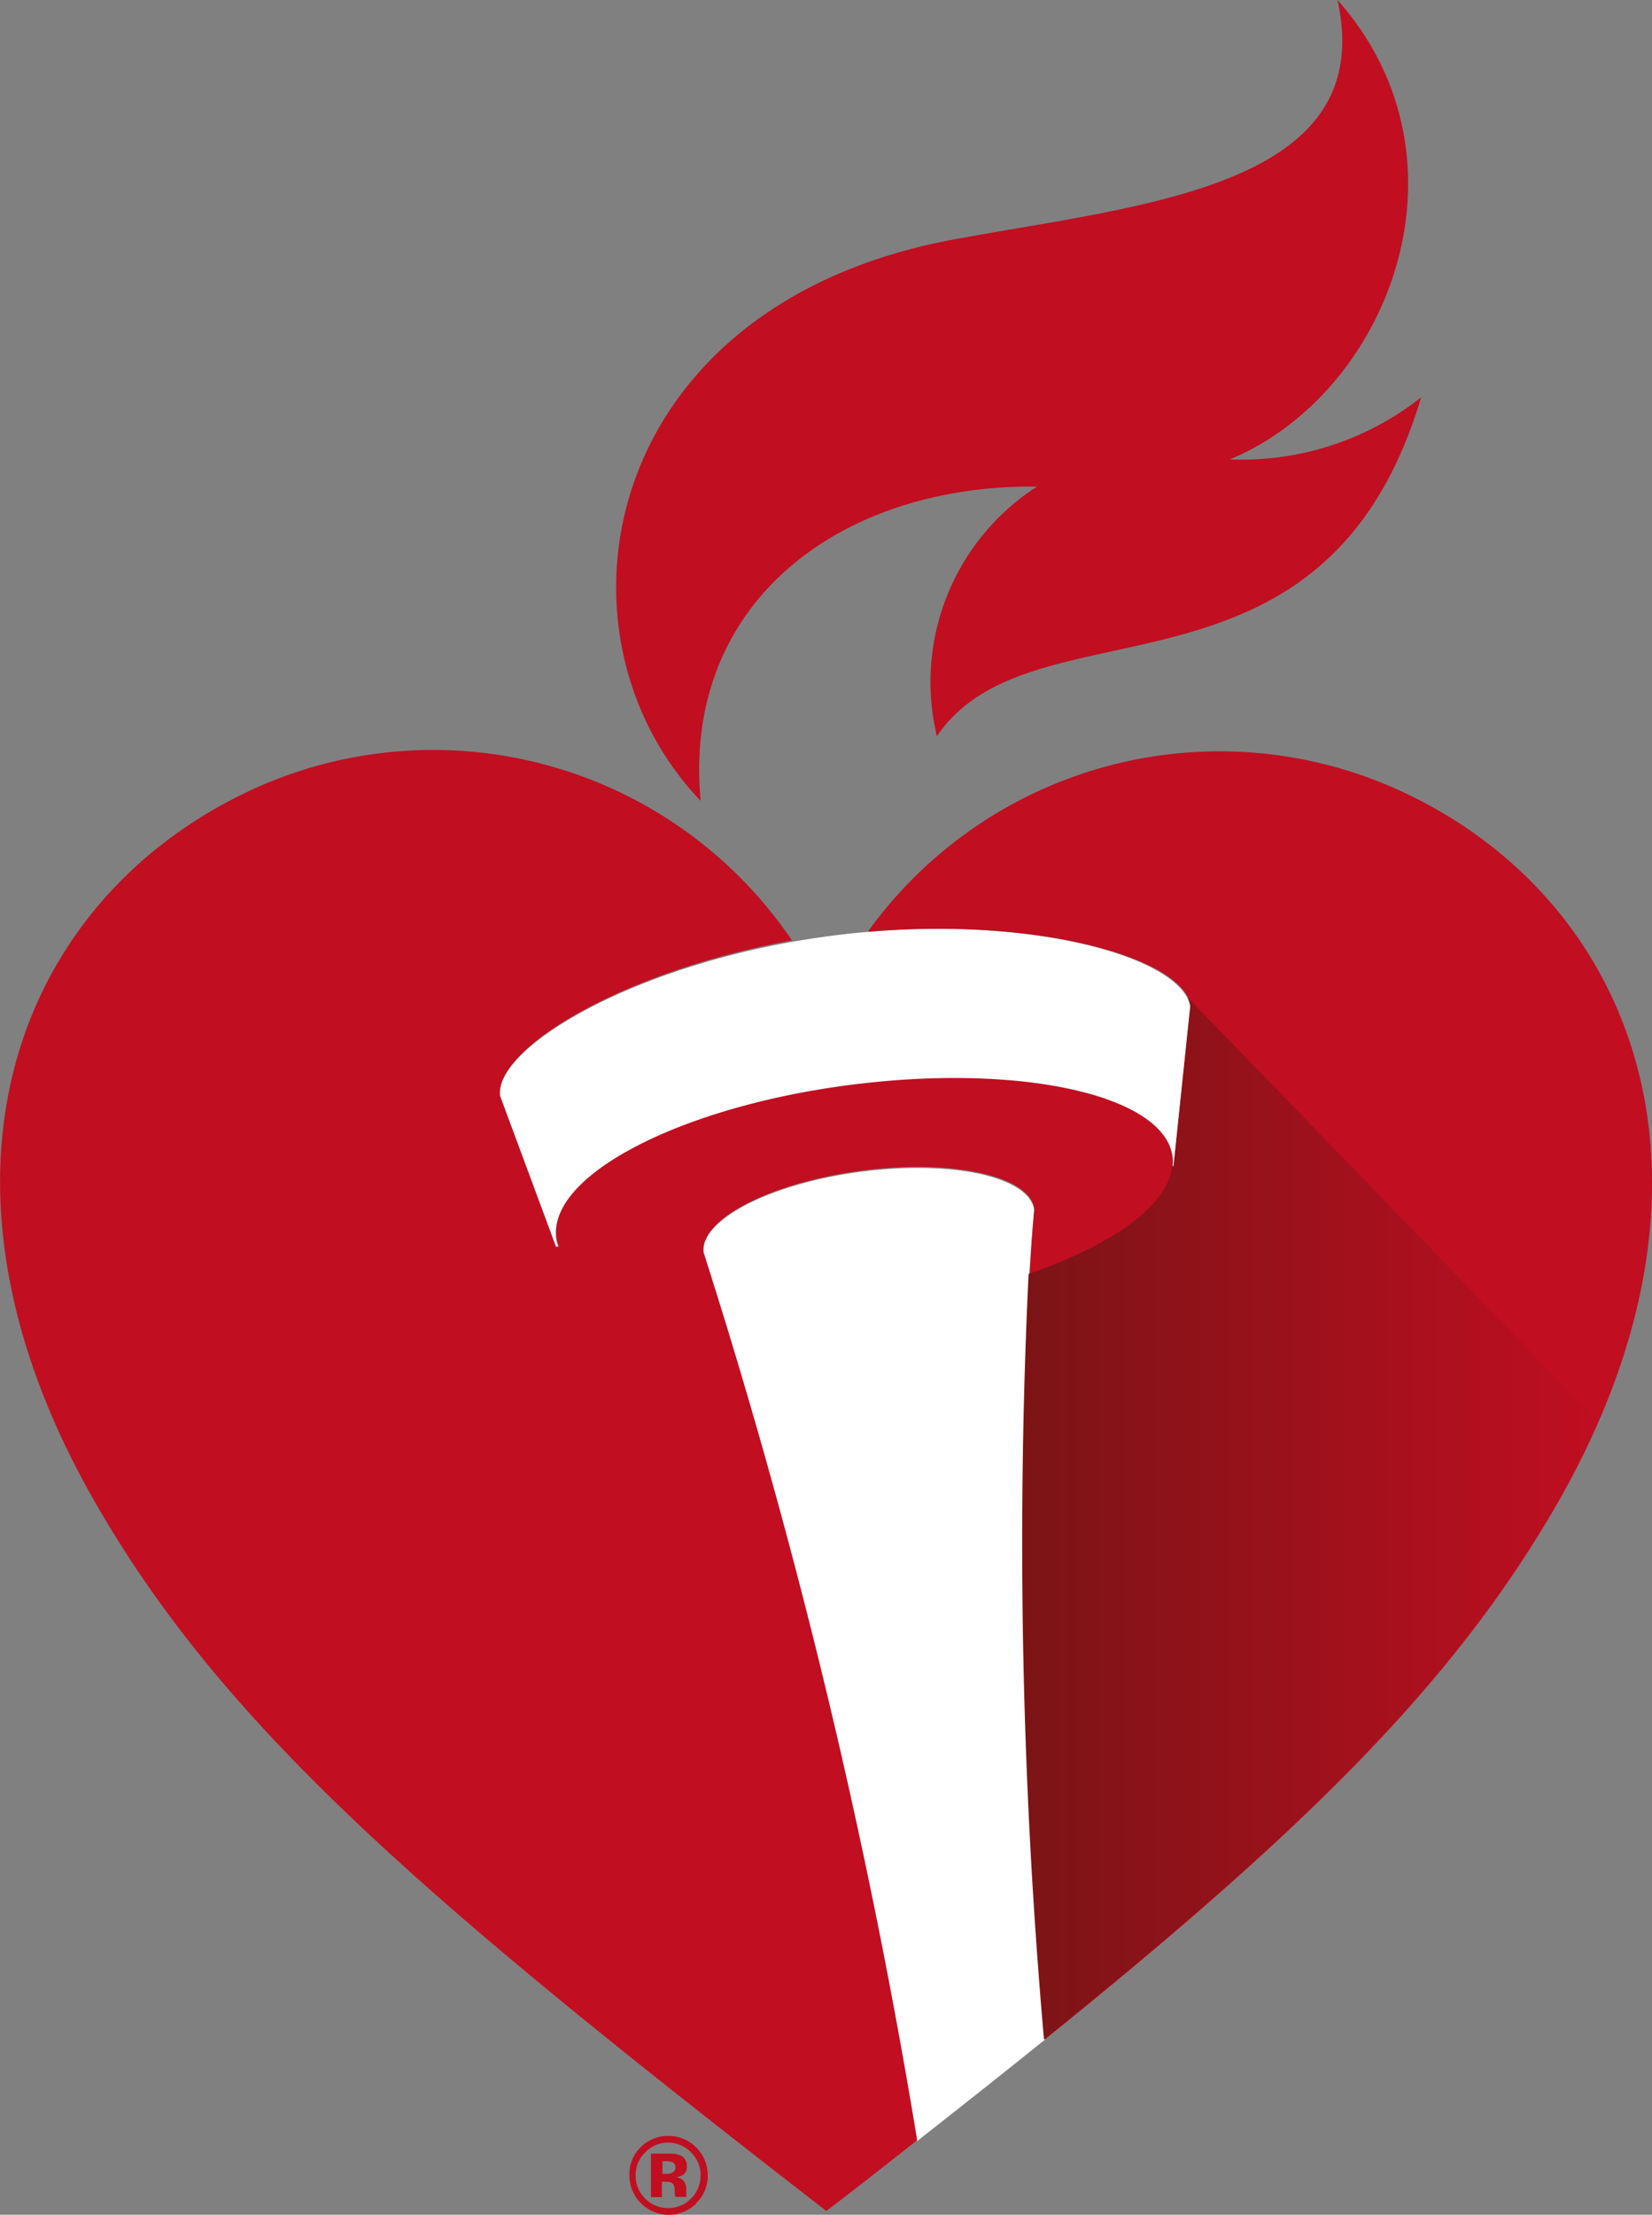
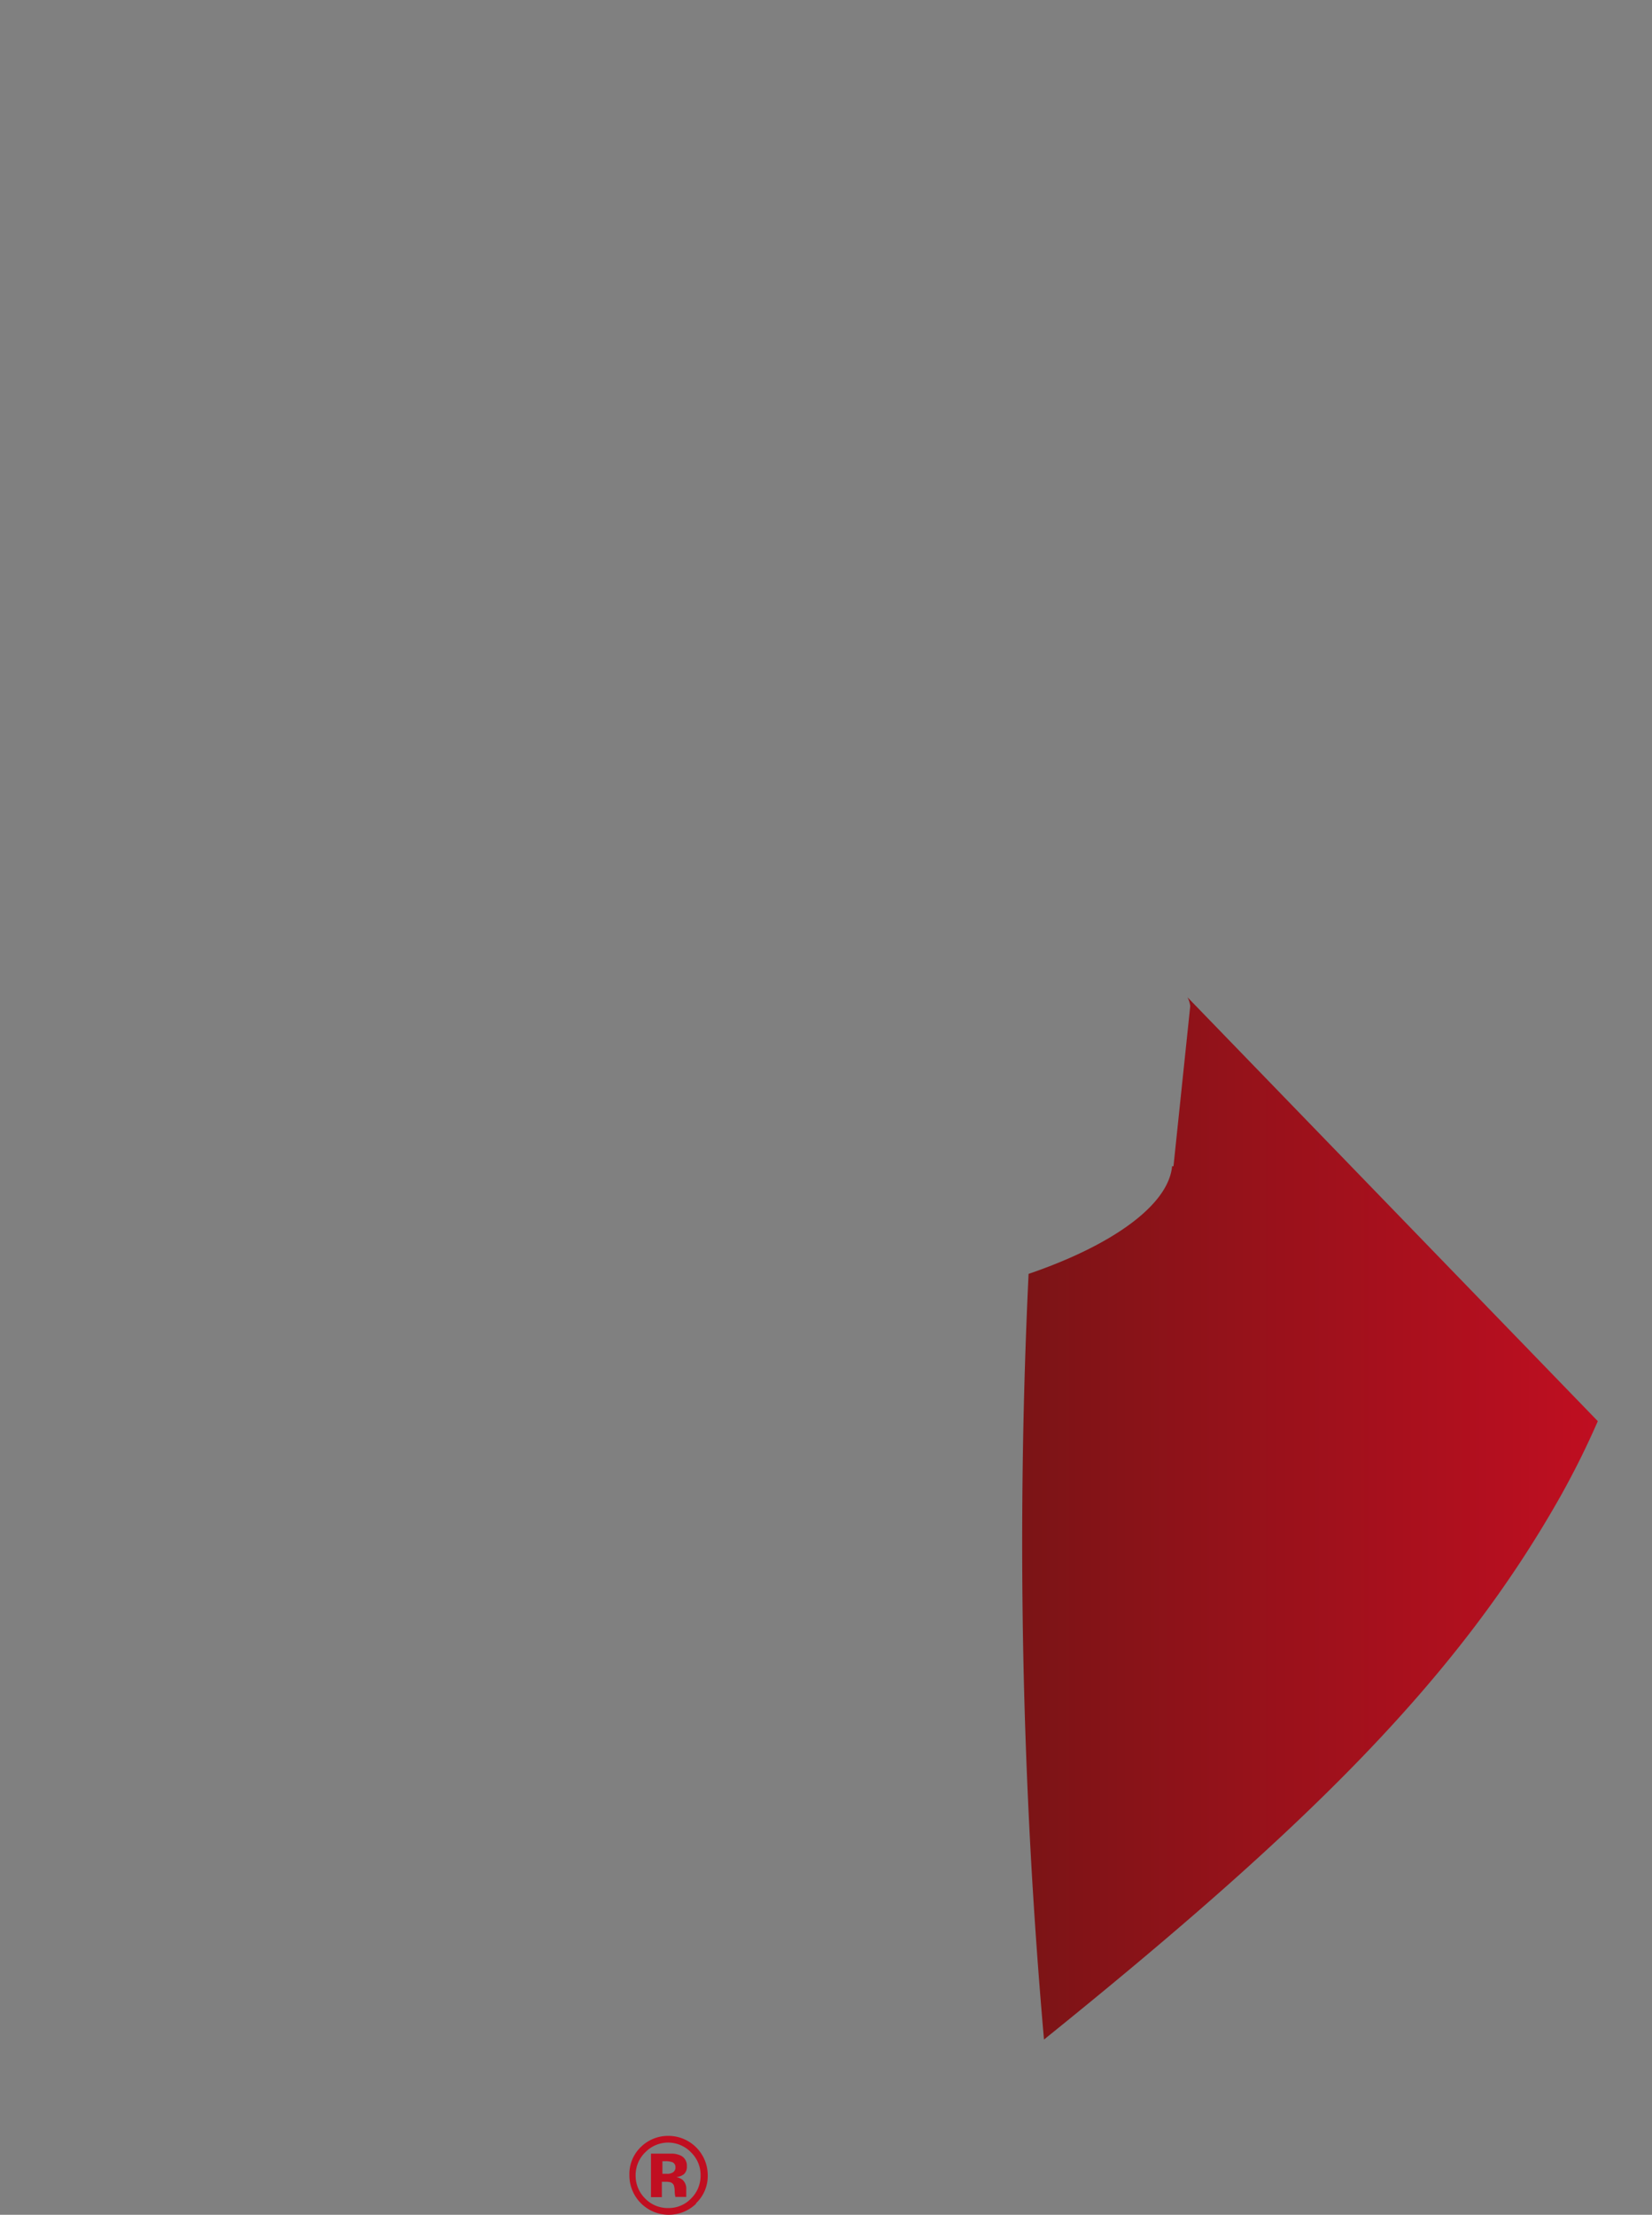
<svg xmlns="http://www.w3.org/2000/svg" id="Campaigns_Logo1" data-name="Campaigns Logo1" width="63.311" height="84.829" viewBox="0 0 63.311 84.829">
  <rect x="0" y="0" width="63.311" height="84.829" fill="#808080" stroke="none" />
  <defs>
    <linearGradient id="linear-gradient" x1="-0.002" y1="0.5" x2="1.018" y2="0.5" gradientUnits="objectBoundingBox">
      <stop offset="0" stop-color="#7b1416" />
      <stop offset="1" stop-color="#c10e21" />
    </linearGradient>
  </defs>
-   <path id="Path_170" data-name="Path 170" d="M213.664,236.7c-1.608-20.162-.408-31.782-.408-31.782-.165-1.269-3.139-1.924-6.64-1.466s-6.2,1.865-6.035,3.134,4.779,13.944,8.184,34Q211.373,238.542,213.664,236.7Z" transform="translate(-173.624 -158.574)" fill="#fff" />
-   <path id="Path_171" data-name="Path 171" d="M209.416,124.33a8.9,8.9,0,0,0-3.831,9.558c3.666-5.425,14.842-.532,18.558-12.981a11.088,11.088,0,0,1-7.332,2.378c6.085-2.52,9.572-11.455,4.124-17.6,1.608,7.217-7.574,7.845-14.782,9.192-13.536,2.548-15.744,15.089-9.623,21.486-.71-7.588,5.338-12.111,12.876-12.037Z" transform="translate(-169.679 -105.69)" fill="#c10e21" />
-   <path id="Path_172" data-name="Path 172" d="M196.207,183.6c-7.309.958-12.9,4.257-12.647,6.168l2.14,5.783h.119a1.375,1.375,0,0,1-.1-.348c-.312-2.369,4.72-4.981,11.24-5.842s12.056.367,12.372,2.749a1.592,1.592,0,0,1,0,.362h.05l.642-6.136c-.257-1.961-6.511-3.7-13.82-2.736Z" transform="translate(-164.402 -147.75)" fill="#fff" />
-   <path id="Path_173" data-name="Path 173" d="M195.481,169.967a16.606,16.606,0,0,0-20.464,5.375c6.246-.541,11.455.857,12.267,2.506a1.05,1.05,0,0,1,.105.334l-.642,6.136h-.05a1.592,1.592,0,0,0,0-.362c-.312-2.369-5.851-3.592-12.372-2.749s-11.552,3.473-11.24,5.842a1.376,1.376,0,0,0,.1.348h-.119l-2.14-5.769c-.234-1.782,4.61-4.765,11.185-5.957a16.606,16.606,0,0,0-20.734-5.755c-8.867,4.124-13.114,14.622-6.108,27.035,4.976,8.812,12.775,15.465,28.158,27.383,1.21-.916,2.364-1.833,3.483-2.708a238.835,238.835,0,0,0-8.184-34c-.165-1.269,2.534-2.671,6.035-3.134s6.475.2,6.64,1.466c0,0-.087.866-.179,2.474a217.027,217.027,0,0,0,.591,29.326c10.017-8.074,15.8-13.747,19.781-20.785.55-.981,1.026-1.943,1.443-2.9C207.853,182.967,203.633,173.748,195.481,169.967Z" transform="translate(-141.76 -139.652)" fill="#c10e21" />
  <path id="Path_174" data-name="Path 174" d="M233.591,189.05a1.05,1.05,0,0,1,.105.334l-.642,6.136H233c-.137,1.489-2.291,3.029-5.5,4.124a217.013,217.013,0,0,0,.591,29.326c10.017-8.074,15.8-13.747,19.781-20.785.55-.981,1.026-1.943,1.443-2.9Z" transform="translate(-188.081 -150.853)" fill="url(#linear-gradient)" />
  <path id="Path_175" data-name="Path 175" d="M196.965,286.809a1.508,1.508,0,0,1-2.566-1.081,1.434,1.434,0,0,1,.458-1.1,1.485,1.485,0,0,1,1.036-.408,1.508,1.508,0,0,1,1.508,1.508,1.43,1.43,0,0,1-.458,1.081M195,284.857a1.21,1.21,0,0,0-.362.871,1.223,1.223,0,0,0,.367.894,1.2,1.2,0,0,0,.88.362,1.182,1.182,0,0,0,.88-.367,1.219,1.219,0,0,0,.362-.889,1.2,1.2,0,0,0-.362-.871,1.214,1.214,0,0,0-1.764,0m.225,1.709V284.9h.825a.83.83,0,0,1,.33.082.422.422,0,0,1,.22.4.371.371,0,0,1-.115.307.567.567,0,0,1-.289.11.586.586,0,0,1,.234.1.458.458,0,0,1,.147.376v.188a.158.158,0,0,0,0,.05v.046h-.417a1.146,1.146,0,0,1-.027-.229.785.785,0,0,0-.028-.206.22.22,0,0,0-.124-.124.75.75,0,0,0-.147-.023h-.192v.591Zm.8-1.343a.731.731,0,0,0-.252-.032h-.11v.481h.17a.385.385,0,0,0,.243-.06.224.224,0,0,0,.087-.2.2.2,0,0,0-.137-.192" transform="translate(-170.278 -202.414)" fill="#c10e21" />
</svg>